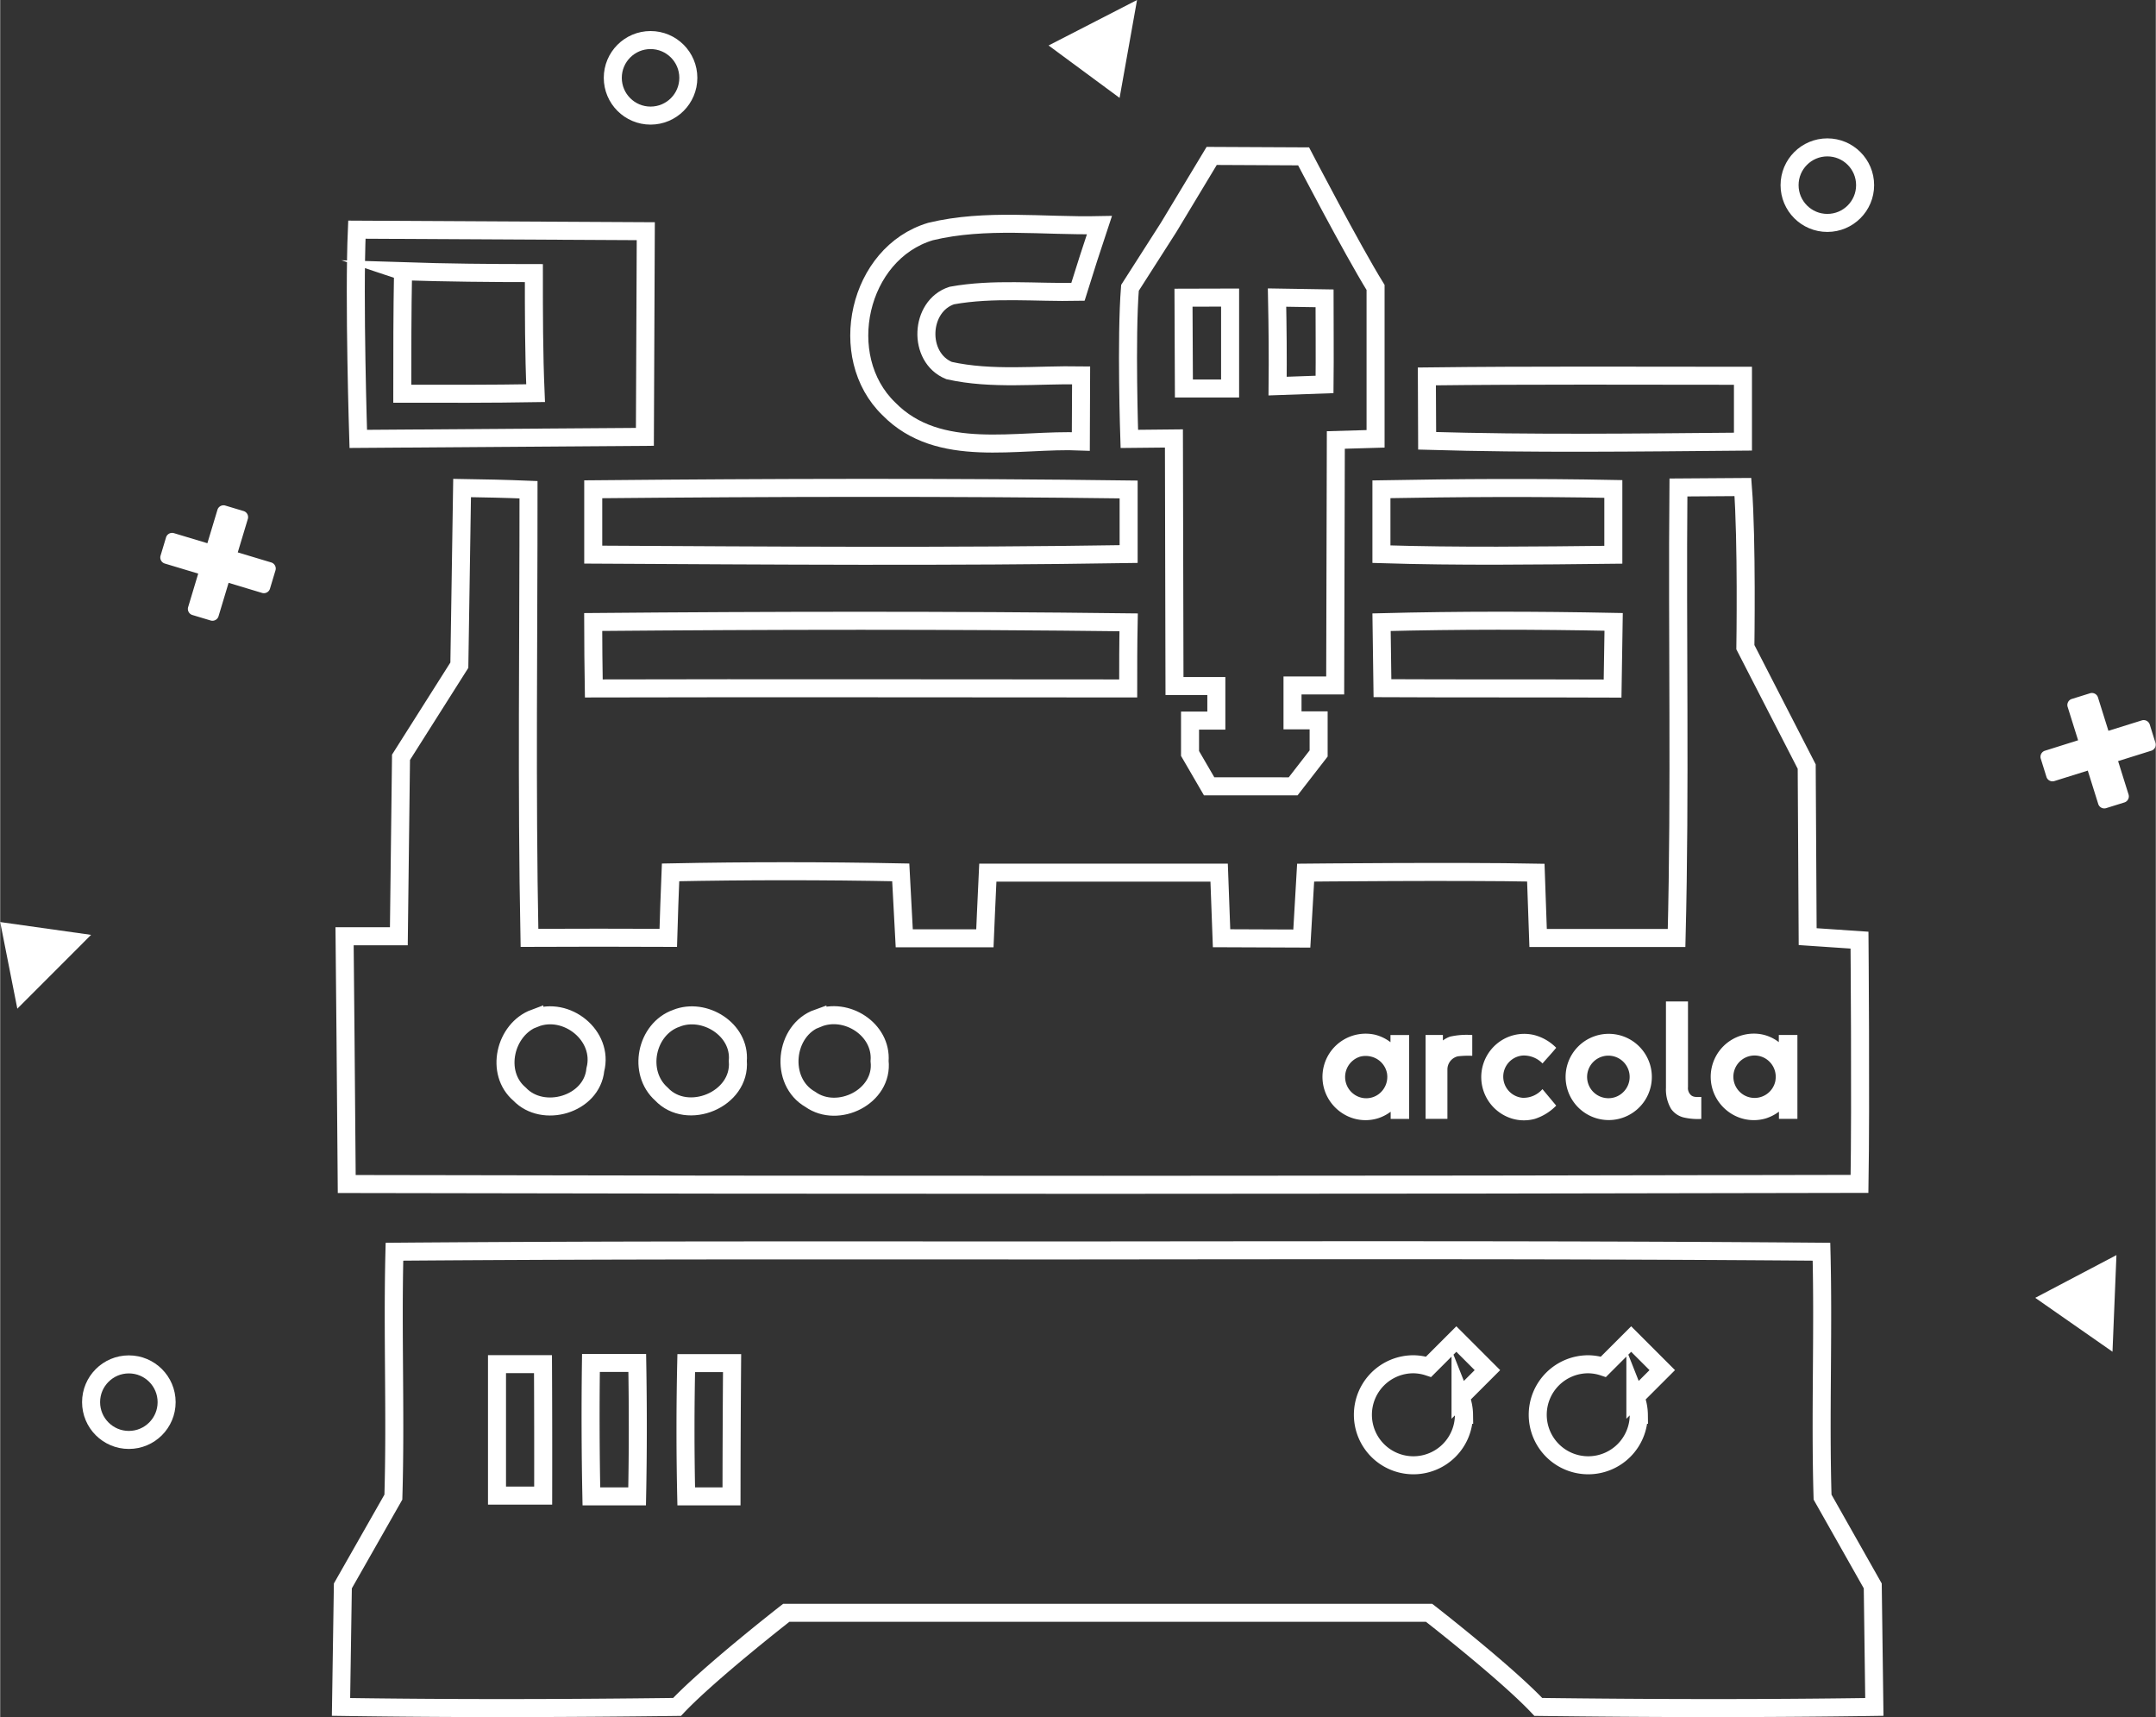
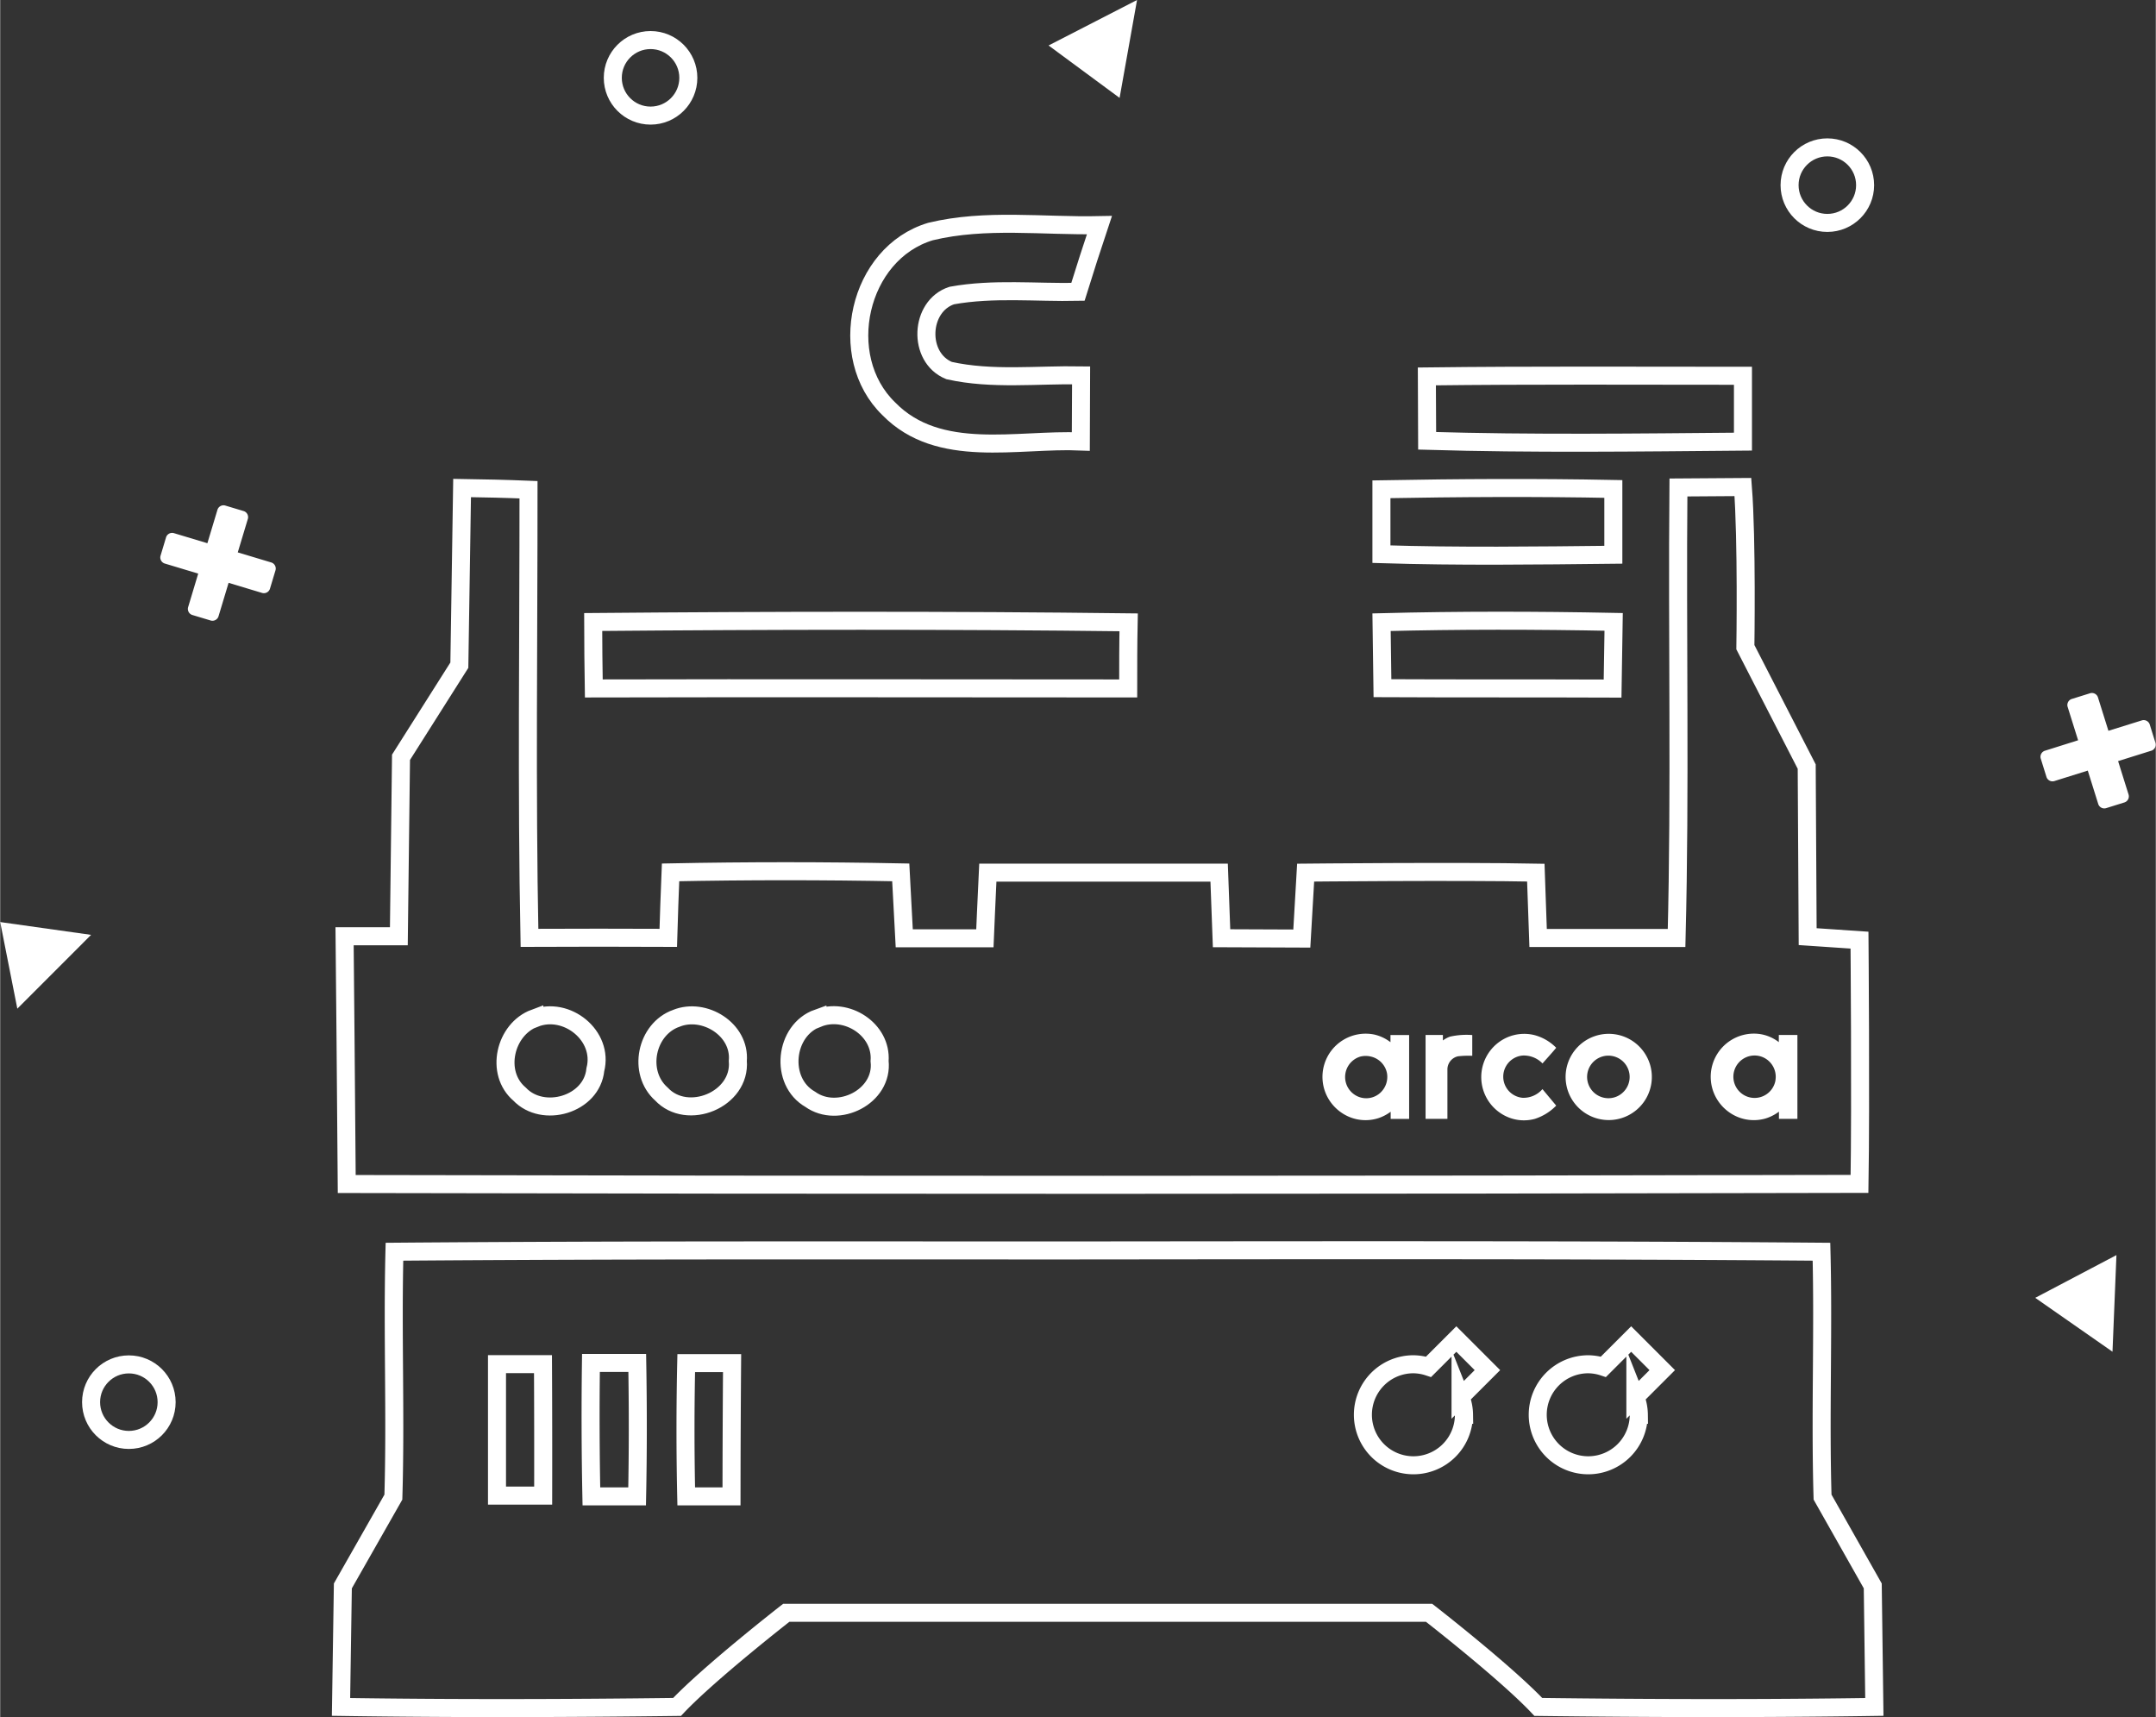
<svg xmlns="http://www.w3.org/2000/svg" id="Layer_1" data-name="Layer 1" width="11.94cm" height="9.51cm" viewBox="0 0 338.44 269.61">
  <rect x="0" y="0" width="338.44" height="269.61" fill="#333333" stroke="none" />
  <title>cnc-icon-white</title>
  <path d="M169.66,69.31c0-3.45.05-6.93.05-10.38-6.91-.12-14,.75-20.73-.75-5-2.05-4.63-10.14.43-11.78,6.52-1.18,13.22-.44,19.8-.58,1.09-3.51,2.21-7,3.37-10.47-8.82.19-17.85-1.09-26.51,1-11.39,3.4-15,19.67-6.55,27.84C147.38,72.22,159.67,68.88,169.66,69.31Z" fill="none" stroke="#fff" stroke-miterlimit="10" stroke-width="2.83" />
-   <path d="M101.22,68.59l.14-32.29L56,36.06c-.48,10.95.22,32.85.22,32.85Zm-38-26c6.86.22,13.72.29,20.57.29,0,6.29,0,12.57.27,18.85-7,.12-14,.1-20.93.09C63.13,55.41,63.13,49,63.25,42.6Z" fill="none" stroke="#fff" stroke-miterlimit="10" stroke-width="2.83" />
  <path d="M273.62,69.34V59c-16.54,0-33.09-.1-49.63.1,0,3.35.05,6.74.05,10.11C240.57,69.7,257.1,69.48,273.62,69.34Z" fill="none" stroke="#fff" stroke-miterlimit="10" stroke-width="2.83" />
  <path d="M291.92,185.88c.21-12.76,0-38.27,0-38.27l-8.14-.55-.15-26.7L274,101.61s.26-16.78-.39-25.14q-5.08.05-10.12.07c-.21,23.57.31,47.17-.29,70.73q-10.88,0-21.74,0c-.12-3.42-.24-6.86-.36-10.26-12-.24-36.14,0-36.14,0l-.6,10.35-12.6-.05-.38-10.3H155.06c-.17,3.42-.46,10.31-.46,10.31s-8.45,0-12.66,0q-.28-5.18-.55-10.35-18.09-.36-36.14,0-.21,5.13-.36,10.28-10.9-.05-21.79,0c-.46-23.45-.14-46.91-.15-70.36-3.47-.14-7-.22-10.43-.27l-.43,27.82L62.93,118.9,62.59,147,54.07,147s.29,30,.34,38.9Q173.18,186.16,291.92,185.88Zm-163.56-26c4.48-1.83,10.09,1.73,9.71,6.72.62,5.58-6.53,9.12-10.89,6C122.27,169.8,123.11,161.73,128.36,159.86Zm-22.2,0c4.38-1.76,10.07,1.74,9.65,6.69.51,6.09-7.94,9.54-12,5.2C100,168.38,101.39,161.57,106.16,159.88Zm-22.25,0c5-2,10.91,2.72,9.53,8.07-.55,5.49-8.23,7.7-11.9,3.83C77.62,168.45,79.24,161.59,83.91,159.86Z" fill="none" stroke="#fff" stroke-miterlimit="10" stroke-width="2.83" />
-   <path d="M93.11,76.82c0,3.4,0,6.84,0,10.26,28,.15,56,.36,84.06-.09,0-3.39,0-6.77,0-10.14C149.17,76.48,121.14,76.56,93.11,76.82Z" fill="none" stroke="#fff" stroke-miterlimit="10" stroke-width="2.83" />
  <path d="M253.27,87.1q0-5.18,0-10.33c-12.14-.24-24.28-.17-36.41.05,0,3.39,0,6.79,0,10.19C229,87.39,241.15,87.23,253.27,87.1Z" fill="none" stroke="#fff" stroke-miterlimit="10" stroke-width="2.83" />
  <path d="M93.1,97.66c0,3.47.05,7,.1,10.43,28-.07,55.92,0,83.9,0,0-3.47,0-6.93.07-10.38C149.14,97.37,121.11,97.42,93.1,97.66Z" fill="none" stroke="#fff" stroke-miterlimit="10" stroke-width="2.83" />
  <path d="M253.15,108.11c.05-3.51.12-7,.17-10.47-12.16-.24-24.3-.26-36.44.05.05,3.44.09,6.91.14,10.36C229.06,108.11,241.1,108.06,253.15,108.11Z" fill="none" stroke="#fff" stroke-miterlimit="10" stroke-width="2.83" />
-   <path d="M184.28,68.84l.09,38.87,6.57,0v5.43h-4.13v5.16l3,5.16H203l4-5.16V113.1H202.9v-5.48l6.7,0,.1-38.54,6.24-.18,0-23.77c-3.71-6-11.3-20.58-11.3-20.58l-14.43-.07-6.76,11.22-6.07,9.49c-.63,7.88-.1,23.72-.1,23.72Zm23.65-22c0,4.77.05,8.73,0,13.52l-7.37.26c.05-4.5,0-9.42-.09-13.9Zm-14.83-.12V61h-7.25c0-4.75-.07-9.51-.07-14.26Z" fill="none" stroke="#fff" stroke-miterlimit="10" stroke-width="2.83" />
  <path d="M294,249l-7.88-13.94c-.38-12.83.15-25.69-.17-38.53-39.57-.32-79.15-.23-118.73-.2-35.11,0-70.22-.08-105.32.2-.32,12.84.21,25.7-.17,38.53L53.8,249l-.29,19c17.58.26,35.18.22,52.76,0,5.1-5.4,17.15-14.78,17.15-14.78q17.17,0,34.36,0,33.28,0,66.56,0s12.06,9.37,17.15,14.78c17.58.22,35.18.26,52.76,0ZM85.25,234.82c-2.43,0-4.84,0-7.25,0q0-10.34,0-20.64l7.22,0Q85.27,224.48,85.25,234.82Zm14.72.12c-2.38,0-4.77,0-7.15,0q-.21-10.47-.07-20.95c2.41,0,4.84,0,7.27,0C100.14,221,100.14,228,100,234.94Zm14.84,0c-2.38,0-4.74,0-7.1,0q-.23-10.47,0-20.92c2.39,0,4.81,0,7.2,0Q114.83,224.47,114.82,234.94Zm115-12.81a7.93,7.93,0,1,1-7.93-7.93,7.85,7.85,0,0,1,2.38.4l4.36-4.36,4.88,4.88-4.22,4.22A7.87,7.87,0,0,1,229.83,222.13Zm27.45,0a7.93,7.93,0,1,1-7.93-7.93,7.85,7.85,0,0,1,2.38.4l4.36-4.36,4.88,4.88-4.22,4.22A7.87,7.87,0,0,1,257.28,222.13Z" fill="none" stroke="#fff" stroke-miterlimit="10" stroke-width="2.83" />
  <g>
-     <path d="M262.33,174.09a3.41,3.41,0,0,0,1.95,1.35,9.79,9.79,0,0,0,2.8.24v-3.45c-.52,0-1.15.09-1.58-.25a1.5,1.5,0,0,1-.51-1.3q0-6.72,0-13.44h-3.46q0,6.78,0,13.57A6,6,0,0,0,262.33,174.09Z" fill="#fff" />
    <path d="M218.28,163.63a6.56,6.56,0,0,0-2.55-1.2,6.78,6.78,0,0,0-7.44,9.62,6.88,6.88,0,0,0,2.66,2.88,6.64,6.64,0,0,0,5.46.62,6.9,6.9,0,0,0,1.9-1c0,.38,0,.75,0,1.13h2.9q0-6.58,0-13.17h-2.93Q218.28,163.07,218.28,163.63Zm-1.83,8.14a3.27,3.27,0,0,1-3.78.12,3.34,3.34,0,0,1,.89-6,3.47,3.47,0,0,1,1.65,0,3.34,3.34,0,0,1,2.52,2.6A3.39,3.39,0,0,1,216.45,171.77Z" fill="#fff" />
    <path d="M239,172.36a3.33,3.33,0,0,1,0-6.63,4.06,4.06,0,0,1,3.15,1.24c.71-.82,1.46-1.62,2.15-2.46a7.46,7.46,0,0,0-3.45-2,6.7,6.7,0,0,0-4.87.68,6.81,6.81,0,0,0,.52,12.11,6.49,6.49,0,0,0,4.45.37,8.18,8.18,0,0,0,3.35-2.08L242.14,171A3.92,3.92,0,0,1,239,172.36Z" fill="#fff" />
    <path d="M256.41,163.53a6.77,6.77,0,1,0,2.61,3.58A6.8,6.8,0,0,0,256.41,163.53Zm-1.72,8.07a3.29,3.29,0,0,1-2.52.81,3.34,3.34,0,1,1,2.52-.81Z" fill="#fff" />
    <path d="M279.25,162.5c0,.38,0,.75,0,1.12a6.42,6.42,0,0,0-3.06-1.28,6.78,6.78,0,0,0-6.94,9.71,6.88,6.88,0,0,0,2.58,2.83,6.66,6.66,0,0,0,5.34.73,6.9,6.9,0,0,0,2.1-1.07c0,.38,0,.75,0,1.13h2.9q0-6.58,0-13.17Zm-.52,7.11a3.33,3.33,0,1,1-2-3.63A3.35,3.35,0,0,1,278.72,169.62Z" fill="#fff" />
    <path d="M227.63,162.76a4.25,4.25,0,0,0-1.12.6c0-.29,0-.57,0-.86h-2.72v13.17h3.43c0-2.59,0-5.18,0-7.77a2.12,2.12,0,0,1,1.64-2.05,14.13,14.13,0,0,1,2.26-.08c0-1.09,0-2.18,0-3.26A11.8,11.8,0,0,0,227.63,162.76Z" fill="#fff" />
  </g>
  <polygon points="14.27 146.78 0 144.77 2.69 158.37 14.27 146.78" fill="#fff" />
  <polygon points="178.49 0 164.6 7.14 175.75 15.37 178.49 0" fill="#fff" />
  <polygon points="332.26 197.06 319.51 203.77 331.64 212.23 332.26 197.06" fill="#fff" />
  <circle cx="20.2" cy="220.15" r="5.93" fill="none" stroke="#fff" stroke-miterlimit="10" stroke-width="2.83" />
  <circle cx="102.11" cy="12.22" r="5.93" fill="none" stroke="#fff" stroke-miterlimit="10" stroke-width="2.83" />
  <circle cx="286.87" cy="29.07" r="5.93" fill="none" stroke="#fff" stroke-miterlimit="10" stroke-width="2.83" />
  <path d="M42.35,92.45l.88-2.93a1,1,0,0,0-.64-1.2L37.3,86.73l1.59-5.28a1,1,0,0,0-.64-1.2l-2.93-.88a1,1,0,0,0-1.2.64l-1.59,5.28L27.25,83.7a1,1,0,0,0-1.2.64l-.88,2.93a1,1,0,0,0,.64,1.2l5.28,1.59L29.5,95.35a1,1,0,0,0,.64,1.2l2.93.88a1,1,0,0,0,1.2-.64l1.59-5.28,5.28,1.59A1,1,0,0,0,42.35,92.45Z" fill="#fff" />
  <path d="M338.39,116.65l-.91-2.92a1,1,0,0,0-1.21-.63L331,114.74l-1.65-5.27a1,1,0,0,0-1.21-.63l-2.92.91a1,1,0,0,0-.63,1.21l1.65,5.27L321,117.88a1,1,0,0,0-.63,1.21l.91,2.92a1,1,0,0,0,1.21.63l5.27-1.65,1.65,5.27a1,1,0,0,0,1.21.63l2.92-.91a1,1,0,0,0,.63-1.21l-1.65-5.27,5.27-1.65A1,1,0,0,0,338.39,116.65Z" fill="#fff" />
</svg>